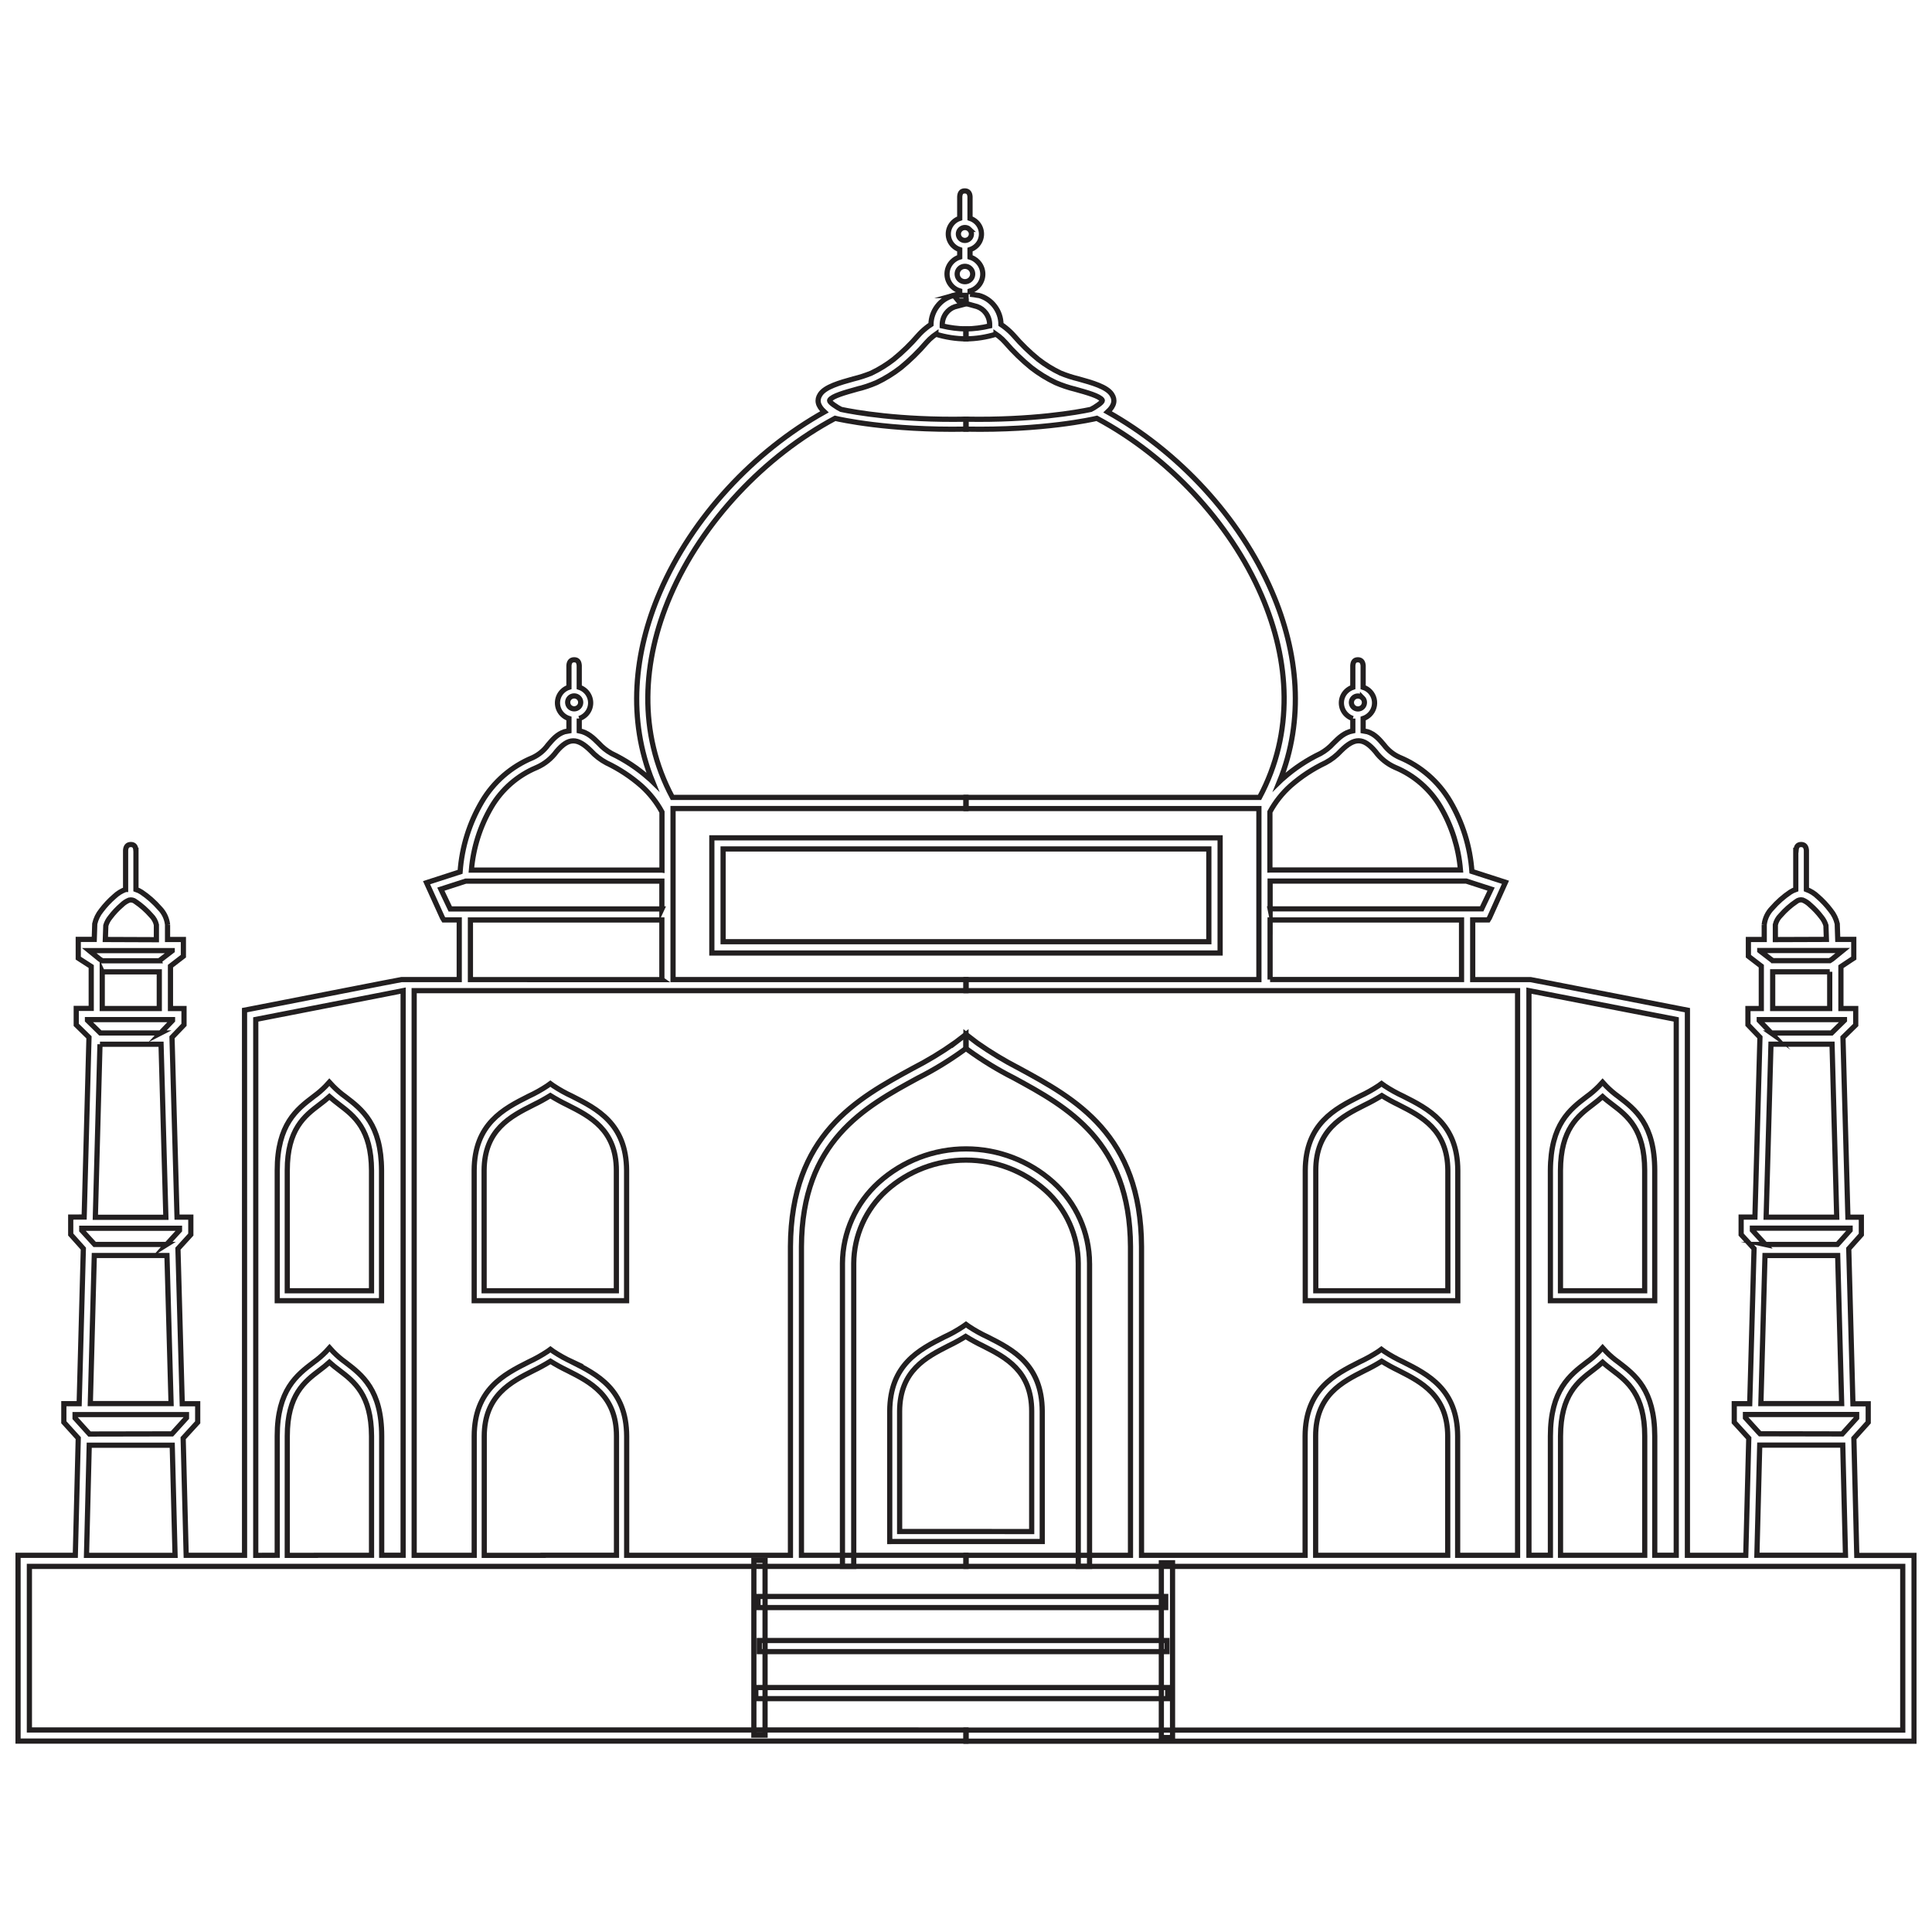
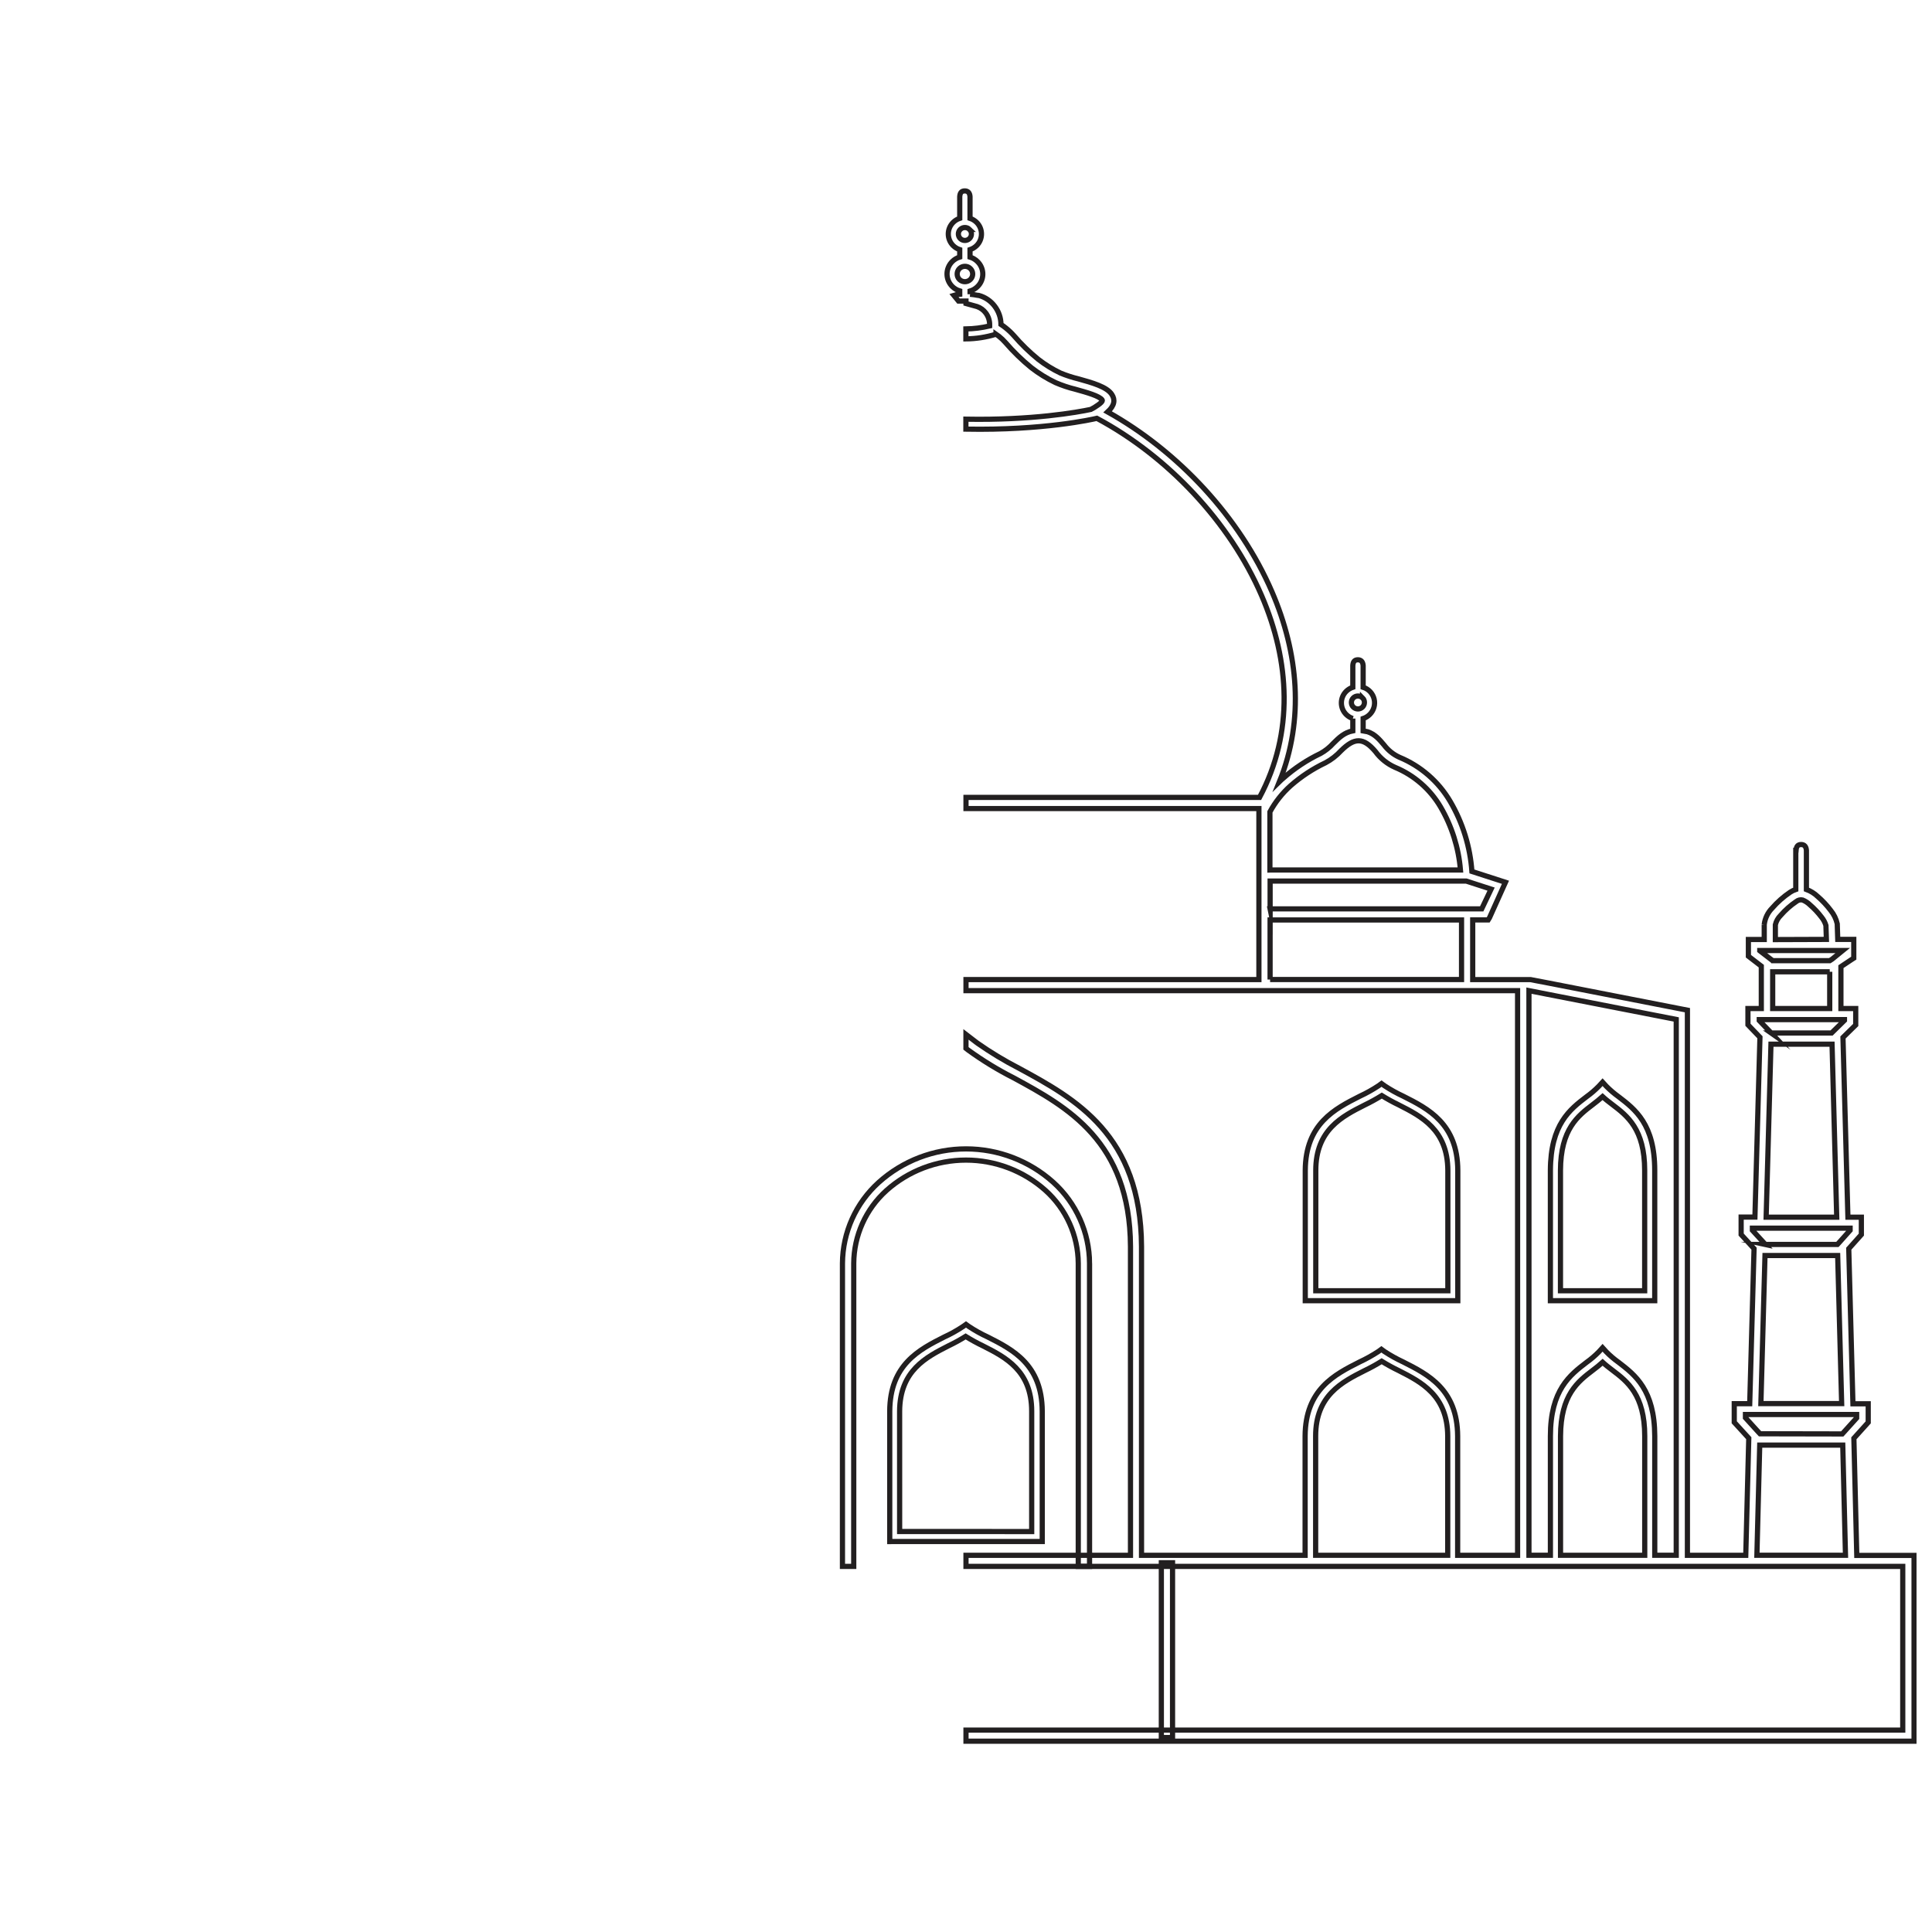
<svg xmlns="http://www.w3.org/2000/svg" width="800px" height="800px" version="1.1" viewBox="144 144 512 512">
  <defs>
    <clipPath id="b">
      <path d="m375 175h276.9v450h-276.9z" />
    </clipPath>
    <clipPath id="a">
-       <path d="m148.09 202h271.91v423h-271.91z" />
-     </clipPath>
+       </clipPath>
  </defs>
  <path transform="matrix(.925 0 0 .925 148.09 193.9)" d="m251.92 387.69h42.259v-37.318c-0.072-13.4-8.471-17.652-15.621-21.271-1.867-0.861-3.666-1.862-5.38-2.998l-0.849-0.608-0.849 0.608h-0.004c-1.71 1.136-3.509 2.141-5.38 2.998-7.141 3.619-15.549 7.872-15.608 21.271v37.331zm20.401-2.859h-18.999l-0.004-34.46c0.059-11.66 7.618-15.481 13.999-18.742 1.689-0.807 3.332-1.71 4.92-2.699 1.592 0.988 3.235 1.888 4.92 2.699 6.432 3.26 13.999 7.082 13.999 18.742v34.468z" fill="none" stroke="#221f20" stroke-miterlimit="10" stroke-width="1.49" />
-   <path transform="matrix(.925 0 0 .925 148.09 193.9)" d="m201.14 186.09h144v32.998h-145.62v-32.998zm140.77 3.188h-139.16v26.571h139.16z" fill="none" stroke="#221f20" stroke-miterlimit="10" stroke-width="1.49" />
  <path transform="matrix(.925 0 0 .925 148.09 193.9)" d="m307.73 308v86.82h-3.231v-86.82c-0.051-7.969-3.459-15.549-9.379-20.883-6.267-5.604-14.375-8.699-22.783-8.699-8.408 0-16.52 3.095-22.787 8.699-5.921 5.334-9.324 12.914-9.379 20.883v86.82h-3.231v-86.82c0.055-8.856 3.834-17.28 10.41-23.21 6.867-6.17 15.773-9.582 25-9.582 9.231 0 18.133 3.412 25 9.582 6.567 5.933 10.334 14.358 10.38 23.21z" fill="none" stroke="#221f20" stroke-miterlimit="10" stroke-width="1.49" />
-   <path transform="matrix(.925 0 0 .925 148.09 193.9)" d="m212.75 406.62v-3.18h116.8v3.18zm-0.629 26.09v-3.18h118v3.18zm1.001-13.471v-3.18h116.8v3.18z" fill="none" stroke="#221f20" stroke-miterlimit="10" stroke-width="1.49" />
  <g clip-path="url(#b)">
    <path transform="matrix(.925 0 0 .925 148.09 193.9)" d="m510.15 189.66c0.072-1.001 0.418-1.651 1.448-1.651s1.432 0.688 1.512 1.651v11.22c1.195 0.443 2.289 1.123 3.209 1.998 1.389 1.199 2.648 2.538 3.75 4.003 0.921 1.123 1.562 2.441 1.883 3.86v0.169l0.139 4.282h4.59v5.372l-0.731 0.469-2.952 1.968v12.002h4.24v4.709l-0.481 0.469-3.171 3.108 1.415 51.482h3.851v5l-0.41 0.46-3.201 3.581 1.199 44.43h4.379v5.321l-0.41 0.46-3.699 4.101 0.832 33.552h16.411v53.231l-271.62-0.004v-3.18h268.38v-46.9h-268.38v-3.18h47.128v-88.442c-0.139-30.199-18.129-40-33.429-48.319-4.574-2.314-8.953-4.992-13.1-7.998l-0.608-0.481v-3.999l3.209 2.462-0.004-0.004c3.83 2.69 7.838 5.114 12.002 7.251 16.06 8.729 34.949 18.999 35.089 51.09v88.442h46.871v-34.151c0.072-13.4 8.48-17.639 15.621-21.25 1.862-0.866 3.661-1.871 5.38-2.998l0.849-0.621 0.849 0.621c1.719 1.132 3.518 2.133 5.38 2.998 7.149 3.611 15.549 7.859 15.621 21.25v34.151h17.171v-161.77h-158.03v-3.171h83.919v-48.999h-83.919v-3.201h84.109c9.911-18.539 8.649-39.088 0.591-57.791-9.13-21.17-27.002-40-47.209-50.811-1.17 0.279-15.38 3.509-37.521 3.1v-2.85c18.999 0.351 32.069-2.002 35.79-2.8l1.001-0.549c1.892-1.178 2.462-1.829 2.259-2.141-0.731-1.149-4.379-2.158-7.72-3.091l-0.004 0.004c-1.926-0.473-3.805-1.106-5.629-1.892-2.462-1.174-4.793-2.614-6.947-4.286-2.673-2.175-5.152-4.582-7.403-7.192-0.574-0.659-1.212-1.267-1.9-1.812-0.279-0.211-0.549-0.401-0.819-0.591v0.004c-2.796 0.861-5.705 1.313-8.628 1.339v-2.85c2.293-0.038 4.578-0.325 6.807-0.857v-0.291c0.021-1.237-0.372-2.441-1.111-3.429-0.629-0.849-1.503-1.486-2.5-1.833l-3.167-0.878v-0.701h-2.141l-1.339-1.639c0.545-0.177 1.115-0.287 1.689-0.329v-0.933c-0.802-0.241-1.537-0.676-2.133-1.267-0.963-0.942-1.508-2.234-1.508-3.581s0.545-2.639 1.508-3.581c0.595-0.591 1.33-1.026 2.133-1.271v-2.128c-0.709-0.232-1.351-0.629-1.879-1.149-0.895-0.878-1.398-2.078-1.398-3.332 0-1.25 0.503-2.449 1.398-3.328 0.528-0.524 1.17-0.921 1.879-1.153v-6.221c0.072-1.001 0.418-1.639 1.448-1.639 1.03 0 1.432 0.688 1.499 1.639v6.221c0.714 0.232 1.36 0.625 1.892 1.153 0.891 0.878 1.389 2.078 1.389 3.328 0 1.254-0.498 2.454-1.389 3.332-0.536 0.524-1.182 0.916-1.892 1.149v2.141c0.815 0.245 1.554 0.688 2.15 1.288 0.967 0.942 1.512 2.234 1.512 3.581s-0.545 2.639-1.512 3.581c-0.595 0.591-1.33 1.026-2.137 1.271v0.921-0.004c0.773 0.068 1.537 0.177 2.297 0.334h0.182c1.837 0.486 3.45 1.579 4.59 3.1 1.144 1.499 1.774 3.332 1.79 5.22 0.473 0.308 0.929 0.642 1.368 0.997 0.836 0.667 1.613 1.402 2.323 2.2 2.128 2.47 4.468 4.747 6.997 6.803 1.981 1.541 4.122 2.863 6.389 3.94 1.664 0.684 3.374 1.237 5.122 1.66 3.91 1.089 8.171 2.272 9.561 4.46 1.001 1.52 0.79 3.171-1.199 5 20.199 11.288 37.889 30.228 47.069 51.52 7.551 17.508 9.358 36.609 2.15 54.409 0.359-0.351 0.709-0.688 1.098-1.001 3.218-2.846 6.816-5.228 10.688-7.078 1.364-0.764 2.593-1.744 3.64-2.901 1.622-1.609 3.142-3.1 5.591-3.581v-3.522 0.004c-0.705-0.236-1.347-0.629-1.879-1.153-0.895-0.878-1.398-2.078-1.398-3.328 0-1.254 0.503-2.454 1.398-3.332 0.528-0.519 1.174-0.916 1.879-1.149v-6.221c0.072-1.001 0.418-1.651 1.448-1.651 1.03 0 1.432 0.688 1.512 1.651v6.221c1.567 0.494 2.762 1.778 3.146 3.374s-0.097 3.281-1.267 4.434c-0.528 0.524-1.17 0.921-1.879 1.153v3.53c0.46 0.072 0.891 0.16 1.271 0.249 2.111 0.701 3.37 2.192 4.709 3.78 1.153 1.524 2.665 2.736 4.4 3.53 6.094 2.513 11.204 6.947 14.548 12.631 3.594 6.123 5.726 12.994 6.233 20.08l9.611 3.108-4.582 10.182-0.372 0.6h-4.43v17.099h16.563l5.241 1.001 38.421 7.508 1.288 0.249v156.18h16.719l0.861-33.552-3.742-4.101-0.418-0.452v-5.329h4.43l1.242-44.422-3.281-3.581-0.418-0.46v-5h3.949l1.44-51.52-2.998-3.121-0.439-0.46-0.004-4.645h3.83v-12.15l-3.079-2.369-0.621-0.481v-4.78h4.54v-4.282 0.004c0.203-1.765 0.992-3.412 2.238-4.679 1.529-1.761 3.281-3.315 5.22-4.612 0.494-0.321 1.022-0.579 1.579-0.769v-11.22zm-236.55-166.66c-0.87-0.861-2.276-0.861-3.15 0-0.414 0.414-0.646 0.976-0.646 1.558 0 0.587 0.232 1.149 0.646 1.562 0.878 0.857 2.276 0.857 3.15 0 0.418-0.414 0.655-0.976 0.655-1.562 0-0.587-0.236-1.149-0.655-1.558zm-0.249-11.22c-0.735-0.722-1.913-0.722-2.648 0-0.355 0.342-0.553 0.815-0.553 1.309 0 0.49 0.194 0.963 0.541 1.309 0.735 0.726 1.917 0.726 2.652 0 0.351-0.342 0.549-0.815 0.549-1.309 0-0.49-0.198-0.963-0.549-1.309zm120.12 379.86h16.879v-34.151c-0.059-11.66-7.618-15.49-13.999-18.742h-0.004c-1.685-0.811-3.328-1.714-4.92-2.699-1.588 0.988-3.231 1.888-4.92 2.699-6.432 3.252-13.999 7.082-13.999 18.742v34.151h21.001zm65.11 0h8.21v-34.151c0-11.829-5-15.642-9.248-18.868-1.001-0.76-1.938-1.478-2.808-2.28-0.878 0.798-1.829 1.529-2.808 2.28-4.24 3.231-9.219 7.002-9.261 18.868v34.151h15.929zm17.238 0v-153.52l-37.12-7.251-5.08-1.001v161.77h6.149v-34.151c0-13.231 5.629-17.508 10.38-21.14 1.254-0.895 2.424-1.9 3.501-2.998l1.068-1.17 1.06 1.17c1.081 1.098 2.259 2.103 3.514 2.998 4.738 3.632 10.329 7.901 10.372 21.14v34.151zm48.488 0-0.781-31.558-23.788-0.004-0.811 31.558zm-4.51-167.17h-16.347v10.528h16.339v-10.528zm-16.339-3.18h16.339l0.718-0.469 2.998-2.441h-23.763v0.059l3.079 2.369 0.621 0.469zm-144 5.401h54.848v-17.074h-54.848v17.082zm0-20.249h60.629l2.69-5.659-7.112-2.301h-56.199v7.998zm0-11.132h54.54c-0.528-6.377-2.479-12.555-5.71-18.083-2.99-5.08-7.555-9.054-13.003-11.318-2.255-0.992-4.206-2.559-5.659-4.552-3.488-4.109-6.001-3.999-9.818-0.249-1.284 1.406-2.8 2.584-4.481 3.48-3.623 1.719-6.989 3.936-10 6.579-2.39 2.141-4.392 4.675-5.921 7.492v16.651zm161 49.899h-17.5l-1.381 49.569h20.22zm-17.462-3.209h17.331l0.498-0.49 3.188-3.121v-0.22h-24.409v0.262l2.998 3.129 0.452 0.481zm18.999 63.75h-20.748l-1.178 42.428h23.142l-1.14-42.428zm-20.731-3.171h20.731l0.431-0.469 3.209-3.59v-0.6h-27.998v0.6l3.29 3.598 0.431 0.481zm22.112 54.291 0.418-0.46 3.712-4.109v-1.001h-31.858v0.942l3.742 4.122 0.431 0.46zm-4.54-141.68-0.131-3.999c-0.266-0.874-0.701-1.685-1.28-2.39-0.967-1.28-2.065-2.454-3.281-3.501-0.608-0.6-1.326-1.073-2.12-1.398-0.621-0.144-1.28 0.008-1.778 0.41-1.677 1.127-3.197 2.475-4.519 3.999-0.747 0.731-1.271 1.655-1.512 2.669v4.261zm-132.89-69.189c-0.735-0.722-1.917-0.722-2.652 0-0.351 0.346-0.545 0.819-0.545 1.309 0 0.494 0.194 0.967 0.545 1.313 0.735 0.726 1.917 0.726 2.652 0 0.346-0.351 0.541-0.828 0.541-1.322 0-0.49-0.194-0.963-0.541-1.309zm25.849 172.7h1.44v-37.323c-0.059-13.4-8.471-17.652-15.621-21.258-1.867-0.866-3.666-1.867-5.38-3.002l-0.849-0.621-0.849 0.621c-1.719 1.136-3.514 2.137-5.38 3.002-7.141 3.619-15.549 7.872-15.621 21.258v37.323zm-20.41-2.85h18.999v-34.472c-0.059-11.668-7.618-15.49-13.999-18.742v0.004c-1.685-0.815-3.328-1.714-4.92-2.703-1.592 0.984-3.235 1.888-4.92 2.703-6.432 3.252-13.999 7.069-13.999 18.742v34.468zm76.829 2.85h1.44v-37.323c0-13.239-5.629-17.5-10.372-21.132l0.004 0.004c-1.254-0.899-2.428-1.905-3.514-3.002l-1.06-1.161-1.068 1.161c-1.077 1.098-2.251 2.103-3.501 3.002-4.751 3.619-10.329 7.888-10.38 21.132v37.318h28.459zm-13.509-2.85h12.069v-34.472c0-11.829-5-15.642-9.248-18.868-1.001-0.76-1.938-1.478-2.808-2.28-0.878 0.79-1.829 1.52-2.808 2.28-4.24 3.231-9.219 7.002-9.261 18.868v34.468z" fill="none" stroke="#221f20" stroke-miterlimit="10" stroke-width="1.49" />
  </g>
  <g clip-path="url(#a)">
    <path transform="matrix(.925 0 0 .925 148.09 193.9)" d="m34.51 189.66c-0.072-1.001-0.418-1.651-1.448-1.651-1.03 0-1.432 0.688-1.499 1.651v11.22h-0.004c-1.191 0.443-2.285 1.123-3.209 1.998-1.385 1.199-2.644 2.538-3.75 4.003-0.916 1.123-1.558 2.445-1.879 3.86v0.169l-0.139 4.282-4.582-0.004v5.372l0.718 0.469 2.998 1.93v12.002h-4.295v4.709l0.481 0.469 3.171 3.108-1.381 51.491-3.851 0.004v5l0.418 0.46 3.201 3.581-1.199 44.43-4.392-0.004v5.321l0.418 0.46 3.712 4.101-0.84 33.552h-16.406v53.231h271.58v-3.18l-268.33-0.004v-46.867h268.33v-3.18h-47.141v-88.442c0.139-30.199 18.129-40 33.429-48.319 4.574-2.314 8.953-4.992 13.1-7.998l0.608-0.481v-3.999l-3.209 2.462v-0.004c-3.826 2.694-7.834 5.114-11.997 7.251-16.001 8.729-34.928 18.999-35.08 51.09v88.442h-46.922v-34.151c-0.072-13.4-8.471-17.639-15.621-21.25h0.004c-1.867-0.866-3.666-1.867-5.38-2.998l-0.849-0.621-0.849 0.621h-0.004c-1.71 1.132-3.509 2.133-5.372 2.998-7.141 3.611-15.549 7.859-15.608 21.25v34.151h-17.2v-161.77h158.09v-3.171h-83.923v-48.999h83.919l0.004-3.201h-84.113c-9.911-18.539-8.649-39.088-0.591-57.791 9.13-21.17 27.002-40 47.2-50.811 1.17 0.279 15.389 3.509 37.521 3.1v-2.85c-18.999 0.351-32.069-2.002-35.79-2.8l-1.001-0.549c-1.892-1.178-2.462-1.829-2.259-2.141 0.731-1.149 4.379-2.158 7.72-3.091v0.004c1.943-0.469 3.843-1.102 5.68-1.892 2.466-1.174 4.797-2.614 6.951-4.286 2.656-2.179 5.118-4.582 7.352-7.192 0.579-0.663 1.216-1.267 1.909-1.812 0.27-0.211 0.541-0.401 0.811-0.591v0.004c2.791 0.861 5.697 1.313 8.619 1.339v-2.85c-2.293-0.038-4.578-0.325-6.812-0.857v-0.291c-0.004-1.216 0.384-2.399 1.111-3.37 0.633-0.849 1.503-1.486 2.5-1.833l3.209-0.849v-2.42h-3.471l-0.211 0.059h0.004c-1.837 0.49-3.45 1.584-4.59 3.1-1.132 1.491-1.757 3.302-1.778 5.173-0.477 0.304-0.933 0.642-1.373 0.997-0.836 0.663-1.613 1.402-2.318 2.2-2.128 2.47-4.472 4.747-7.002 6.803-1.976 1.541-4.117 2.859-6.381 3.94-1.66 0.684-3.37 1.237-5.118 1.66-3.91 1.089-8.171 2.272-9.561 4.46-1.001 1.52-0.79 3.171 1.212 5-20.199 11.288-37.889 30.228-47.069 51.52-7.551 17.508-9.358 36.609-2.141 54.409-0.359-0.351-0.718-0.688-1.098-1.001h-0.004c-3.214-2.846-6.812-5.228-10.688-7.078-1.36-0.764-2.589-1.744-3.64-2.901-1.622-1.609-3.142-3.1-5.591-3.581v-3.522 0.004c0.705-0.236 1.351-0.629 1.879-1.153 0.891-0.878 1.394-2.078 1.394-3.328 0-1.25-0.503-2.449-1.394-3.332-0.528-0.524-1.17-0.916-1.879-1.149v-6.221c-0.072-1.001-0.418-1.651-1.448-1.651-1.03 0-1.432 0.688-1.499 1.651v6.221c-0.714 0.228-1.36 0.625-1.892 1.149-0.891 0.878-1.394 2.078-1.394 3.332 0 1.25 0.503 2.449 1.394 3.328 0.532 0.528 1.178 0.921 1.892 1.153v3.53c-0.46 0.072-0.899 0.16-1.271 0.249-2.111 0.701-3.37 2.192-4.721 3.78-1.136 1.571-2.652 2.829-4.409 3.649-6.098 2.513-11.208 6.947-14.548 12.631-3.598 6.123-5.731 12.998-6.233 20.08l-9.611 3.108 4.561 10.063 0.372 0.6h4.43v17.099h-16.563l-5.241 1.001-38.408 7.508-1.301 0.249 0.004 156.18h-16.723l-0.861-33.552 3.742-4.088 0.418-0.452v-5.329h-4.426l-1.229-44.422 3.269-3.581 0.418-0.46v-5l-3.949 0.004-1.44-51.52 2.998-3.121 0.439-0.46v-4.662h-3.877v-12.15l3.079-2.369 0.621-0.481v-4.78h-4.54v-4.282 0.004c-0.207-1.765-0.997-3.412-2.242-4.679-1.529-1.761-3.281-3.311-5.22-4.612-0.494-0.321-1.03-0.583-1.588-0.769v-11.22zm116.67 202-16.867-0.004v-34.168c0.059-11.66 7.618-15.49 14.05-18.742 1.685-0.811 3.328-1.714 4.92-2.699 1.588 0.988 3.231 1.888 4.92 2.699 6.432 3.252 13.999 7.082 13.999 18.742v34.151h-21.022zm-65.101 0h-8.201l0.004-34.172c0-11.829 5-15.642 9.261-18.868 1.001-0.76 1.93-1.478 2.808-2.28 0.878 0.798 1.82 1.529 2.808 2.28 4.24 3.231 9.219 7.002 9.261 18.868v34.151h-15.938zm-17.23 0 0.004-153.54 37.15-7.251 5.072-1.001-0.004 161.77h-6.14v-34.151c0-13.231-5.629-17.508-10.38-21.14-1.25-0.895-2.424-1.9-3.497-2.998l-1.068-1.17-1.06 1.17h-0.004c-1.077 1.098-2.247 2.103-3.501 2.998-4.789 3.649-10.418 7.91-10.418 21.14v34.151zm-48.488 0 0.781-31.558 23.78-0.004 0.811 31.558zm4.519-167.17h16.334v10.507h-16.343v-10.528zm16.339-3.18h-16.347l-0.731-0.469-2.998-2.441h23.771v0.059l-3.079 2.369-0.621 0.469zm144 5.401-54.865-0.004v-17.09h54.848v17.082zm0-20.249-60.646-0.004-2.69-5.659 7.112-2.301h56.208v7.998zm0-11.132h-54.586c0.532-6.381 2.487-12.559 5.722-18.083 2.986-5.085 7.551-9.058 12.998-11.318 2.255-0.992 4.206-2.563 5.659-4.552 3.48-4.109 6.001-3.999 9.81-0.249 1.292 1.406 2.808 2.584 4.493 3.48 3.619 1.723 6.985 3.936 10 6.579 2.382 2.141 4.383 4.675 5.916 7.492v16.651zm-161 49.899h17.5l1.381 49.569h-20.207l1.33-49.569zm17.416-3.231h-17.318l-0.49-0.49-3.188-3.121v-0.22h24.367v0.262l-2.998 3.129-0.452 0.481zm-18.999 63.75h20.777l1.178 42.428h-23.138l1.14-42.428zm20.731-3.171h-20.68l-0.431-0.469-3.252-3.56v-0.6h28.003v0.6l-3.29 3.598-0.431 0.481zm-22.15 54.32-0.418-0.46-3.712-4.109v-1.001h31.917v0.942l-3.742 4.122-0.418 0.46zm4.54-141.68 0.139-3.999c0.258-0.874 0.697-1.685 1.28-2.39 0.963-1.28 2.065-2.454 3.281-3.497 0.608-0.604 1.335-1.081 2.128-1.402 0.625-0.144 1.28 0.008 1.778 0.41 1.677 1.127 3.197 2.475 4.523 3.999 0.743 0.731 1.267 1.655 1.499 2.673v4.261zm133-69.248c0.735-0.722 1.913-0.722 2.648 0 0.351 0.346 0.545 0.819 0.545 1.309 0 0.494-0.194 0.963-0.545 1.313-0.731 0.726-1.913 0.726-2.648 0-0.346-0.355-0.541-0.828-0.541-1.322s0.198-0.963 0.549-1.309zm-25.878 172.73h-1.448l-0.004-37.323c0.059-13.4 8.471-17.652 15.608-21.258h0.004c1.862-0.861 3.657-1.867 5.367-3.002l0.849-0.621 0.849 0.621h0.004c1.714 1.136 3.514 2.141 5.38 3.002 7.141 3.619 15.541 7.872 15.608 21.258v37.323zm20.401-2.85h-18.999l-0.004-34.472c0.059-11.668 7.618-15.49 14.05-18.742v0.004c1.685-0.815 3.328-1.719 4.92-2.703 1.592 0.988 3.235 1.888 4.92 2.703 6.432 3.252 13.999 7.069 13.999 18.742v34.468zm-76.841 2.85h-1.432v-37.323c0-13.239 5.629-17.5 10.372-21.132v0.004c1.25-0.899 2.42-1.905 3.497-3.002l1.06-1.161 1.073 1.161c1.077 1.098 2.251 2.103 3.501 3.002 4.751 3.619 10.329 7.888 10.38 21.132v37.318zm13.509-2.85h-12.069v-34.472c0-11.829 5-15.642 9.261-18.868 1.001-0.76 1.93-1.478 2.808-2.28 0.878 0.79 1.829 1.52 2.808 2.28 4.24 3.231 9.219 7.002 9.261 18.868v34.468z" fill="none" stroke="#221f20" stroke-miterlimit="10" stroke-width="1.49" />
  </g>
-   <path transform="matrix(.925 0 0 .925 148.09 193.9)" d="m211.56 393.09h3.209v50.08h-3.209z" fill="none" stroke="#221f20" stroke-miterlimit="10" stroke-width="1.49" />
  <path transform="matrix(.925 0 0 .925 148.09 193.9)" d="m328.3 393.78h3.209v50.08h-3.209z" fill="none" stroke="#221f20" stroke-miterlimit="10" stroke-width="1.49" />
</svg>